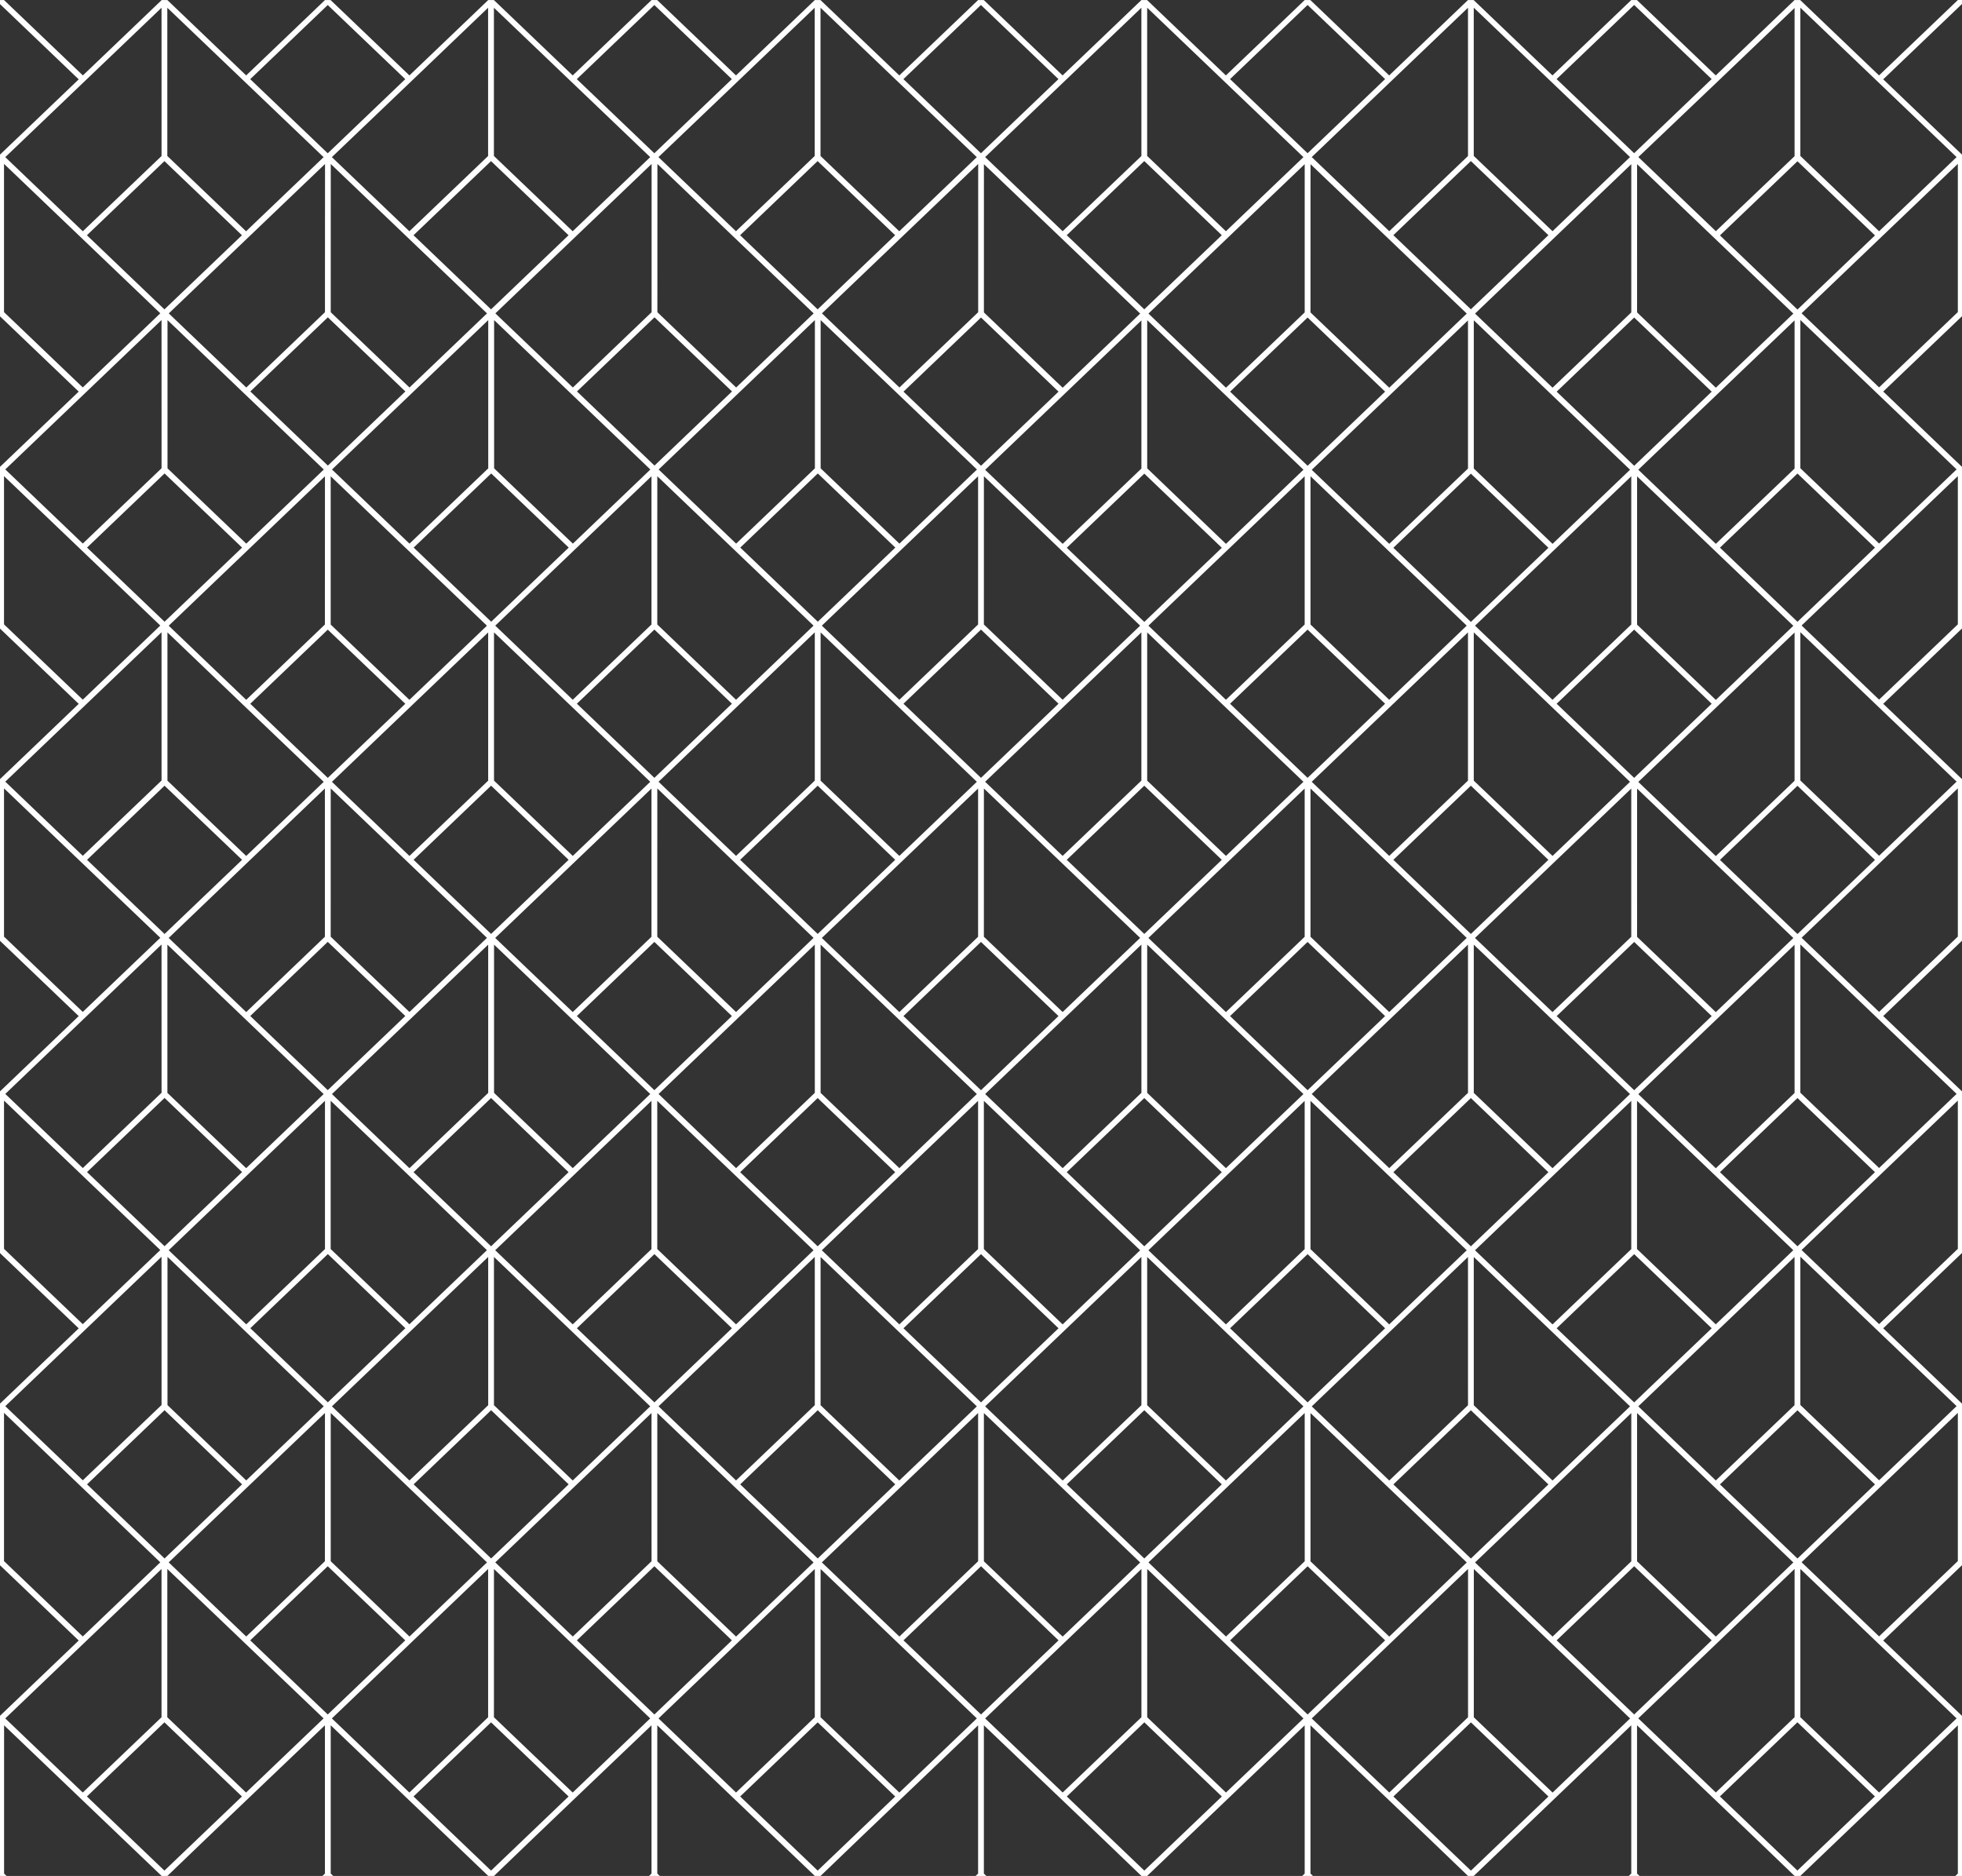
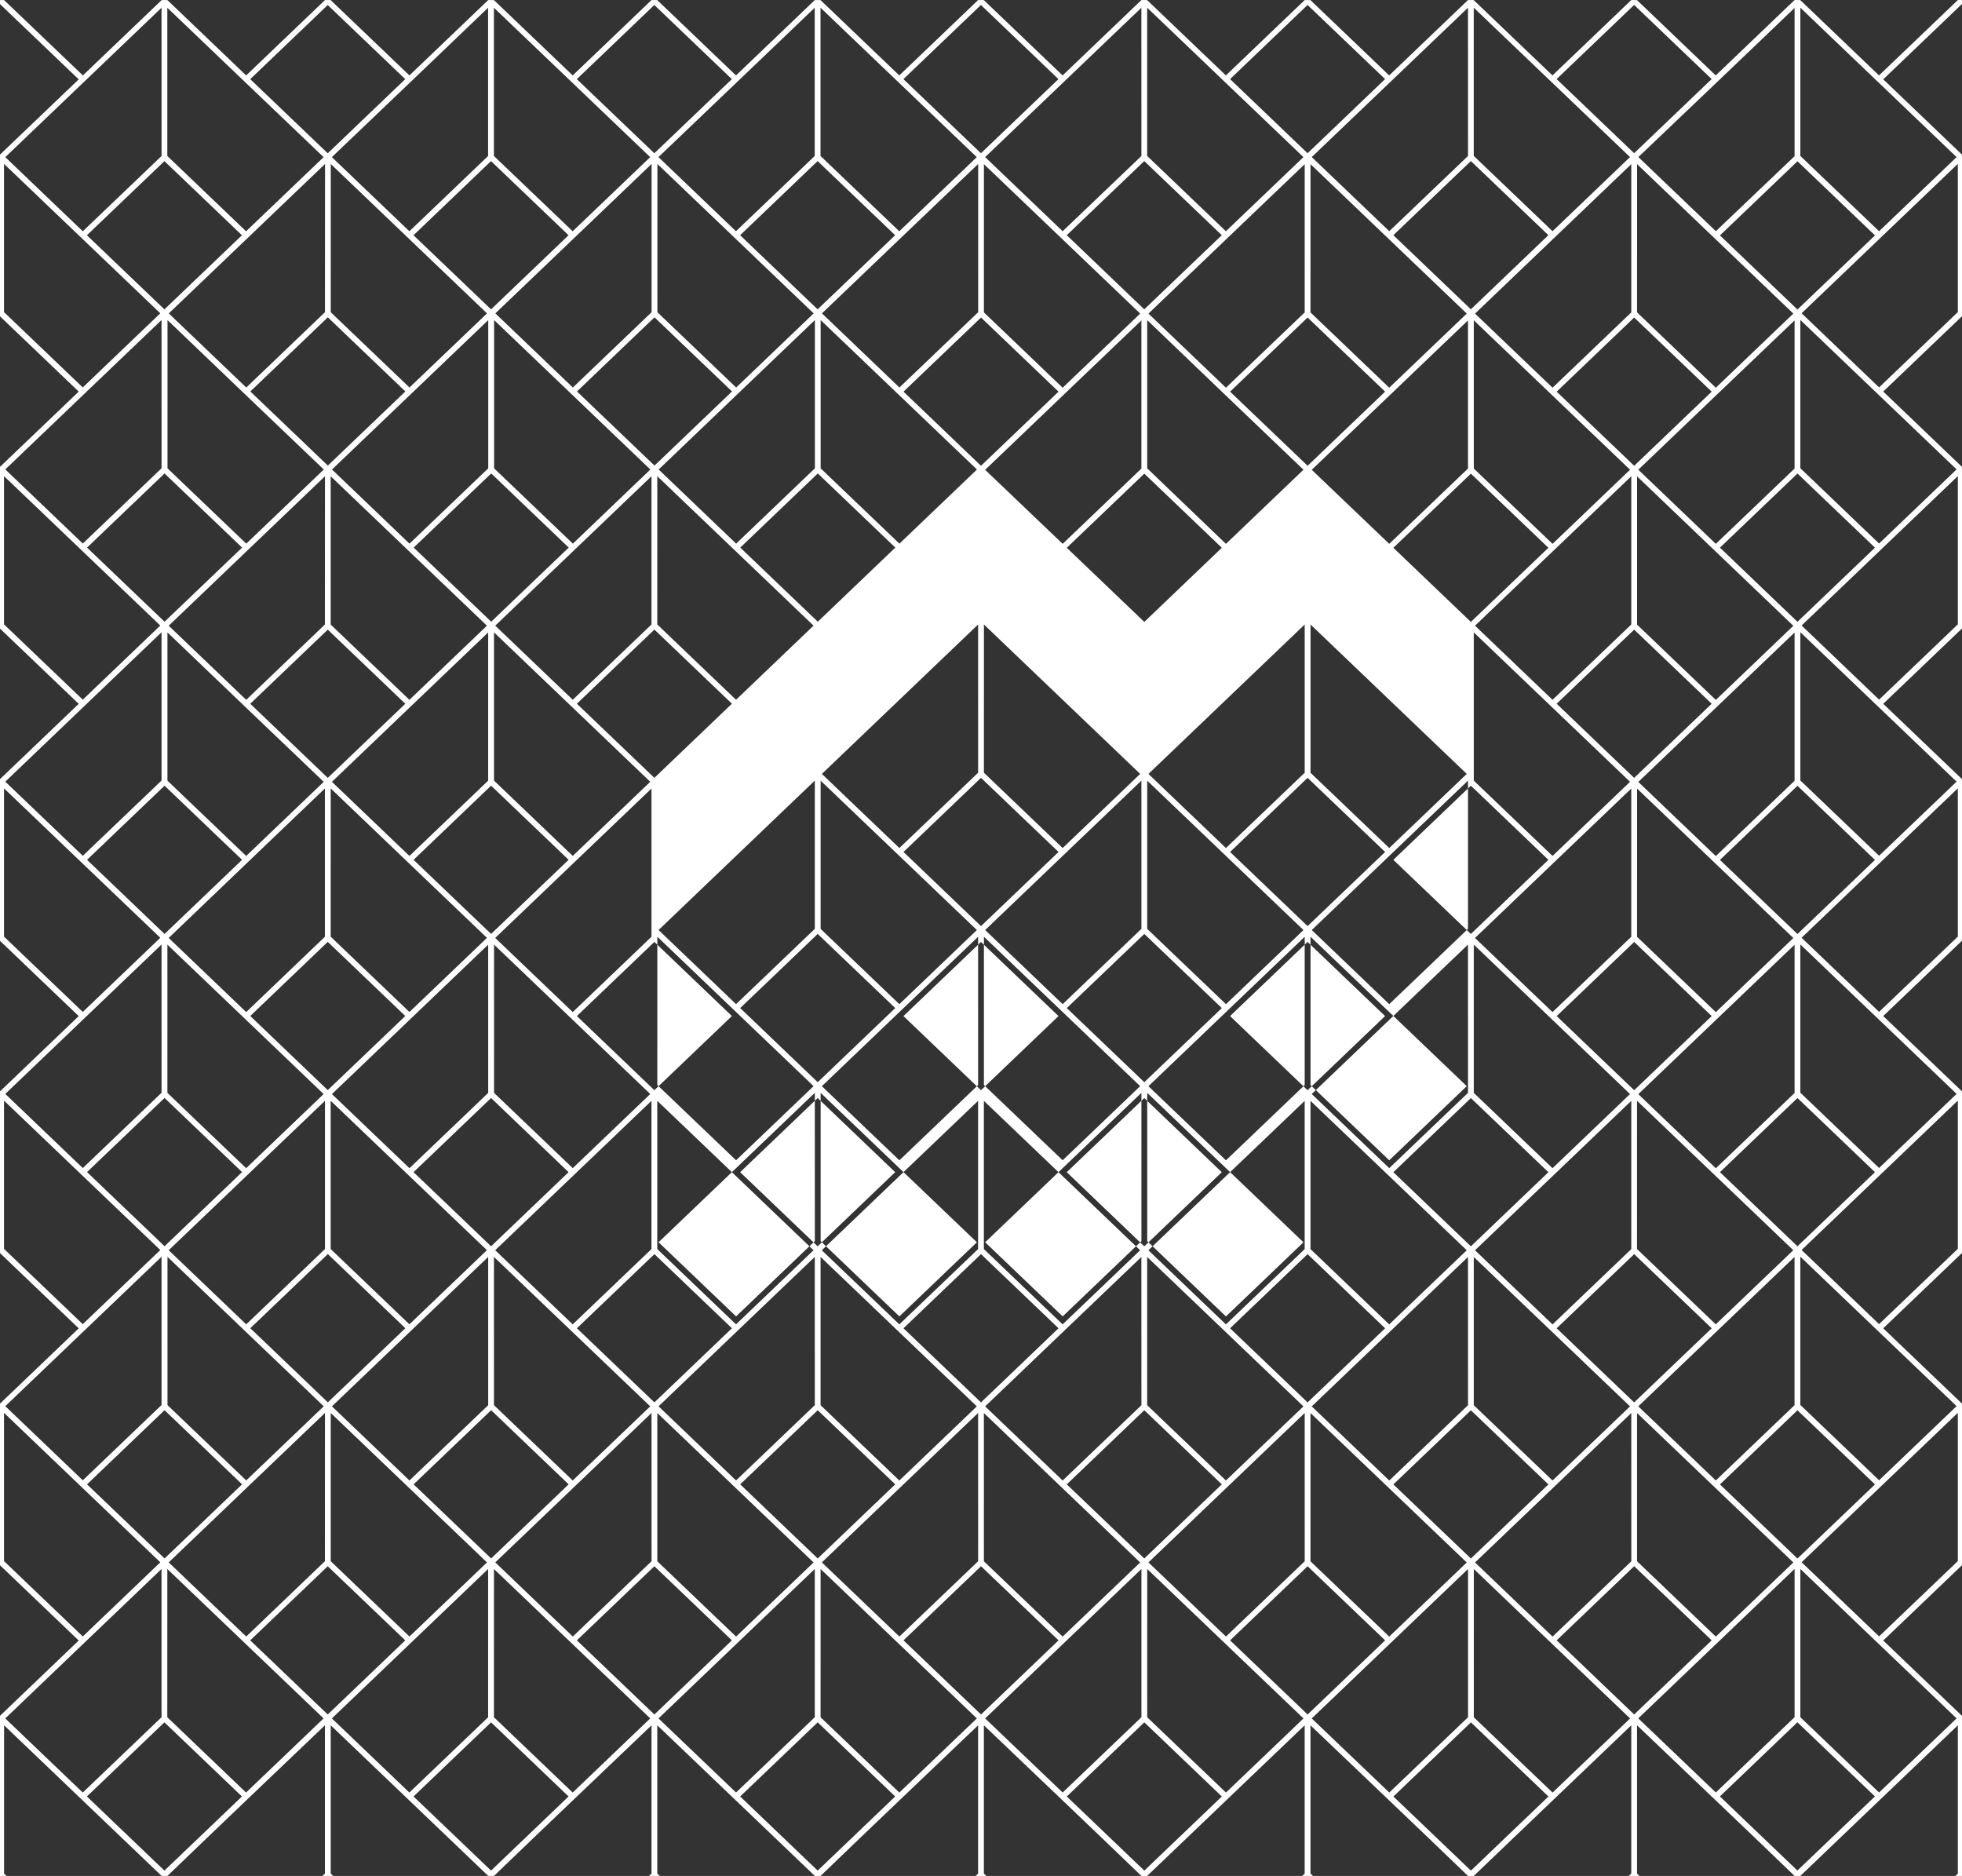
<svg xmlns="http://www.w3.org/2000/svg" width="224.77" height="214.877" viewBox="0 0 224.77 214.877">
  <rect x="0" y="0" width="224.77" height="214.877" fill="#333333" stroke="none" />
-   <path id="pattern_tolshe" d="M7747.063,12003.8h.408v.456l-9.025,8.629,9.025,8.628v18.509l-9.025,8.628,9.025,8.628v18.509l-9.025,8.628,9.025,8.629v18.508l-9.025,8.629,9.025,8.628v18.509l-9.025,8.628,9.025,8.628v18.507l-9.025,8.628,9.025,8.629v18.342h-.768l.293-.279v-16.981q-9.027,8.629-18.054,17.259h-.644c-5.993-5.775-12.037-11.507-18.054-17.259v16.981l.293.279h-1.248l.293-.279v-16.981q-9.028,8.629-18.054,17.259h-.644c-5.993-5.775-12.037-11.507-18.054-17.259v16.981l.293.279h-1.248l.293-.279v-16.981q-9.027,8.629-18.054,17.259h-.644c-5.993-5.775-12.037-11.507-18.054-17.259v16.981l.293.279h-1.248l.293-.279v-16.981c-6.017,5.752-12.061,11.483-18.054,17.259h-.644q-9.031-8.625-18.054-17.259v16.981l.293.279h-1.248l.293-.279v-16.981c-6.017,5.752-12.061,11.483-18.054,17.259h-.644q-9.031-8.625-18.054-17.259v16.981l.293.279h-1.248l.292-.279v-16.981c-6.017,5.752-12.061,11.483-18.053,17.259h-.649q-9.031-8.625-18.054-17.259v16.981l.293.279h-.768v-18.342l9.025-8.629-9.025-8.628v-18.5l9.025-8.628-9.025-8.628v-18.51l9.025-8.628-9.025-8.629v-18.509l9.025-8.628-9.025-8.628v-18.51l9.025-8.627-9.025-8.628v-18.51l9.025-8.627-9.025-8.628v-.458h.466l9.036,8.635,9.031-8.635h.644l9.031,8.635,9.032-8.635h.639l9.032,8.635,9.031-8.635h.644l9.032,8.635,9.031-8.635h.644l9.031,8.635,9.032-8.635h.644l9.034,8.635,9.031-8.635h.644l9.032,8.635,9.031-8.635h.644l9.032,8.635,9.031-8.635h.644l9.032,8.635,9.031-8.635h.644l9.031,8.635,9.031-8.635h.644l9.031,8.635,9.031-8.635h.644l9.032,8.635,9.031-8.635h.057Zm-36.823,143.069,9.022,8.625,8.881-8.492-17.9-17.114Zm18.045,17.884v-16.981l-17.9,17.115,8.881,8.49Zm-177.013-26.586-9.245,8.837,8.881,8.49,9.022-8.623v-16.981Zm-.363,35.205,8.881-8.491-17.9-17.115v16.981Zm150.014-70.972-9.245,8.838,8.881,8.491,9.022-8.625v-16.981Zm-.363,35.207,8.881-8.491-17.9-17.115v16.981Zm0-53.648,9.022-8.625v-16.98l-17.9,17.114Zm18.234.451-8.881-8.491-8.881,8.491,8.881,8.491Zm-9.354,8.941-17.9-17.115v16.981l9.022,8.624Zm-18.234,17.427,8.881-8.49-8.881-8.491-8.881,8.491Zm-.331,1.219-17.9,17.115,8.881,8.491,9.022-8.625Zm-18.045-.9,9.022,8.625,8.881-8.491-17.9-17.115v16.981Zm9.022-9.258,9.022-8.625v-16.98l-17.9,17.114Zm-9.022-26.507,9.022,8.624,8.881-8.491-17.9-17.114v16.981Zm-.331,17.566,8.881-8.491-8.881-8.491-8.881,8.491Zm-8.991,9.5-9.244,8.838,8.881,8.491,9.022-8.625v-16.981Zm-.363,35.207,8.881-8.491-17.9-17.115v16.981Zm0-53.648,9.022-8.625v-16.98l-17.9,17.114Zm8.881,9.393-17.9-17.112v16.982l9.022,8.62Zm-18.234,17.427,8.881-8.49-8.881-8.491-8.881,8.491Zm-.331,1.219-17.9,17.115,8.881,8.491,9.022-8.625Zm-18.045-.9,9.022,8.625,8.881-8.491-17.9-17.115Zm9.022-9.258,9.022-8.625v-16.98l-17.9,17.114Zm-9.022-26.507,9.022,8.624,8.881-8.491-17.9-17.114Zm-.331,17.566,8.881-8.491-8.881-8.491-8.881,8.491Zm-8.991,9.5-9.244,8.838,8.881,8.491,9.022-8.625v-16.981Zm-.363,35.207,8.881-8.491-17.9-17.115v16.981l9.022,8.625Zm0-53.648,9.022-8.625v-16.98l-17.9,17.114,8.881,8.491Zm8.88,9.393-17.9-17.111v16.981l9.021,8.62Zm-18.234,17.427,8.881-8.49-8.881-8.491-8.881,8.491Zm-.331,1.219-17.9,17.115,8.881,8.491,9.022-8.625Zm-18.045-.9,9.022,8.625,8.881-8.491-17.9-17.115Zm9.022-9.258,9.022-8.625v-16.98l-17.9,17.114ZM7598,12075.33l9.022,8.624,8.881-8.491-17.9-17.114Zm-.331,17.566,8.881-8.491-8.881-8.491-8.881,8.491Zm-8.991,9.5-9.245,8.838,8.881,8.491,9.022-8.625v-16.981Zm-.363,35.207,8.881-8.491L7579.3,12112v16.981l9.022,8.625Zm0-53.648,9.022-8.625v-16.98l-17.9,17.114,8.881,8.491Zm8.881,9.393-17.9-17.115v16.981l9.022,8.624Zm-18.234,17.427,8.881-8.49-8.881-8.491-8.881,8.491Zm-.334,1.228-17.9,17.115,8.881,8.491,9.022-8.625Zm-18.042-.911,9.022,8.625,8.881-8.491-17.9-17.115Zm9.019-9.249,9.022-8.624v-16.98l-17.9,17.114,8.881,8.49Zm-9.022-26.507,9.022,8.625,8.881-8.492-17.9-17.114v16.981Zm-.331,17.566,8.881-8.491-8.881-8.49-8.881,8.49Zm-9.345-8.941,9.014-8.626.008-16.979-17.9,17.115Zm8.881,9.393-9.253-8.838-8.65-8.278v16.982l9.022,8.625Zm.133.762-8.659,8.277-9.236,8.842,8.881,8.491,9.014-8.629Zm-.142,35-17.9-17.115v16.981l9.022,8.625Zm.472-17.432-8.881,8.491,8.881,8.491,8.881-8.491Zm8.99,26.478-8.659-8.277v16.98l9.022,8.625,8.881-8.491Zm9.387,9.609-17.9,17.115,8.881,8.491,9.022-8.624Zm.331-18.2-8.881,8.491,8.881,8.491,8.881-8.491Zm8.99,26.479-8.659-8.277v16.98l9.022,8.625,8.881-8.491Zm.728-17.882-9.245,8.837,8.881,8.491,9.022-8.624v-16.981Zm8.99-26.478-8.881,8.491,8.881,8.49,8.881-8.49Zm8.991,26.478-8.659-8.277v16.98l9.022,8.625,8.881-8.491-9.245-8.837Zm9.386,9.6-17.9,17.115,8.881,8.491,9.022-8.624Zm.331-18.194-8.881,8.49,8.881,8.491,8.881-8.491Zm8.991,26.478-8.659-8.277v16.98l9.022,8.625,8.881-8.491Zm.727-17.883-9.244,8.838,8.881,8.491,9.022-8.624v-16.982Zm8.99-26.477-8.881,8.491,8.881,8.491,8.881-8.491Zm8.991,26.478-8.659-8.277v16.98l9.022,8.625,8.881-8.491Zm9.386,9.605-17.9,17.115,8.881,8.491,9.022-8.625Zm.331-18.2-8.881,8.491,8.881,8.49,8.881-8.49Zm8.991,26.478-8.659-8.277v16.98l9.022,8.625,8.881-8.491Zm.727-17.882-9.245,8.837,8.881,8.492,9.022-8.625V12129.9Zm8.99-26.478-8.881,8.491,8.881,8.491,8.881-8.491Zm8.991,26.478-8.659-8.277v16.98l9.022,8.625,8.881-8.491Zm9.386,9.605-17.9,17.115,8.881,8.491,9.022-8.625Zm.331-18.2-8.881,8.491,8.881,8.491,8.881-8.491Zm8.991,26.478-8.659-8.277v16.98l9.022,8.625,8.881-8.491-9.245-8.837Zm.727-17.882-9.245,8.837,8.881,8.492,9.022-8.625v-16.981l-8.659,8.277Zm8.99-26.478-8.881,8.491,8.881,8.491,8.881-8.491Zm9.717,8.595-9.245,8.838,8.881,8.491,9.022-8.624v-16.982Zm-9.386-9.18,9.022,8.624,8.881-8.49-17.9-17.115Zm9.386-26.581-9.245,8.837,8.881,8.492,9.022-8.625v-16.981Zm-9.386-9.181,9.022,8.625,8.881-8.491-17.9-17.115v16.982Zm9.386-26.581-9.245,8.838,8.881,8.491,9.022-8.625V12040.5Zm-9.386-9.18,9.022,8.625,8.881-8.491-17.9-17.115Zm-.331,17.566,8.881-8.49-8.881-8.491-8.881,8.491Zm-9.354-8.942,9.022-8.625v-16.98l-17.9,17.114,8.881,8.491Zm8.881,9.394-17.9-17.115v16.981l9.022,8.625Zm-18.234,17.432,8.881-8.491-8.881-8.49-8.881,8.49Zm-9.354-8.942,9.022-8.625V12040.5l-17.9,17.115Zm-9.022-26.508,9.022,8.625,8.881-8.492-17.9-17.114Zm-.331,17.566,8.881-8.491-8.881-8.49-8.881,8.49Zm-9.354-8.942,9.022-8.625v-16.98l-17.9,17.114Zm8.881,9.394-9.245-8.838-8.657-8.3v16.981l9.021,8.649Zm-18.234,17.432,8.881-8.491-8.881-8.491-8.881,8.491Zm-9.354-8.942,9.022-8.625V12040.5l-17.9,17.115Zm-9.022-26.508,9.022,8.625,8.881-8.492-17.9-17.114Zm-.331,17.566,8.881-8.49-8.881-8.491-8.881,8.491Zm-9.346-8.966,9.022-8.624v-16.981l-17.9,17.115Zm8.881,9.394-17.908-17.117v16.982l9.027,8.626Zm-18.234,17.433,8.881-8.491-8.881-8.491-8.881,8.491Zm-9.354-8.943,9.022-8.624v-16.982l-17.9,17.115Zm-9.022-26.507,9.022,8.624,8.881-8.491-17.9-17.114Zm-.331,17.566,8.881-8.491-8.881-8.491-8.881,8.491Zm-9.354-8.943,9.022-8.624v-16.981l-17.9,17.114Zm8.88,9.394-17.9-17.115v16.981l9.022,8.625Zm-18.234,17.433,8.881-8.491-8.881-8.491-8.881,8.491Zm-9.361-8.942,9.022-8.624v-16.98l-17.9,17.113Zm-9.022-26.507,9.022,8.624,8.881-8.491-17.9-17.114Zm-.331,17.566,8.881-8.491-8.881-8.491-8.881,8.491Zm-9.345-8.942,9.014-8.625.008-16.979-17.9,17.115Zm8.881,9.393-9.254-8.838-8.65-8.277v16.981l9.022,8.625Zm-18.243,17.433,8.881-8.491-8.881-8.491-8.881,8.491Zm0,35.765,8.881-8.491-8.881-8.491-8.881,8.491Zm0,35.765,8.881-8.491-8.881-8.491-8.881,8.491Zm0,35.766,8.881-8.491-8.881-8.491-8.881,8.491Zm18.375-16.665-17.9,17.114,8.881,8.491,9.014-8.623Zm.331-18.2-8.881,8.491,8.881,8.491,8.881-8.491Zm8.99,26.478-8.659-8.277v16.981l9.022,8.625,8.881-8.491Zm9.717-8.595-8.881,8.491,8.881,8.491,8.881-8.491Zm18.375.317-17.9,17.115,8.881,8.491,9.022-8.625Zm.331-18.194-8.881,8.491,8.881,8.49,8.881-8.49Zm8.991,26.478-8.659-8.277v16.981l9.022,8.624,8.881-8.49Zm9.717-8.6-8.881,8.491,8.881,8.491,8.881-8.491Zm18.375.317-17.9,17.115,8.881,8.491,9.022-8.625Zm.331-18.194-8.881,8.491,8.881,8.49,8.881-8.49Zm8.991,26.478-8.659-8.277v16.981l9.022,8.625,8.881-8.491Zm9.717-8.6-8.881,8.491,8.881,8.491,8.881-8.491Zm18.376.317-17.9,17.115,8.881,8.491,9.022-8.624Zm.331-18.194-8.881,8.491,8.881,8.49,8.881-8.49Zm8.991,26.478-8.659-8.277v16.981l9.022,8.625,8.881-8.491Zm9.717-8.595-8.881,8.491,8.881,8.49,8.881-8.49Zm18.375.317-17.9,17.115,8.881,8.491,9.022-8.625Zm.331-18.2-8.881,8.491,8.881,8.491,8.881-8.491Zm8.991,26.478-8.659-8.277v16.981l9.022,8.625,8.881-8.491Zm9.716-8.595-8.881,8.491,8.881,8.49,8.881-8.49Zm0-35.765-8.881,8.49,8.881,8.491,8.881-8.491Zm0-35.766-8.881,8.491,8.881,8.49,8.881-8.49Zm0-35.765-8.881,8.49,8.881,8.491,8.881-8.491Zm0-35.766-8.881,8.491,8.881,8.491,8.881-8.491Zm-.331-17.56-8.659,8.277-9.24,8.8,8.881,8.491,9.018-8.591Zm-9.5,8.145-8.881-8.491-8.881,8.491,8.881,8.491Zm-18.594.1-8.66-8.277v16.977l9.022,8.625,8.881-8.491Zm-8.99,26.27,8.881-8.49-8.881-8.491-8.881,8.491Zm-.331-34.542-17.9,17.105,8.881,8.491,9.022-8.615Zm-9.495,8.174-8.881-8.491-8.881,8.491,8.881,8.491Zm-18.6.1-8.659-8.277v16.98l9.022,8.625,8.881-8.491Zm-8.99,26.27,8.881-8.49-8.881-8.491-8.881,8.491Zm-.331-34.542-17.9,17.105,8.881,8.491,9.022-8.615Zm-9.5,8.174-8.881-8.491-8.881,8.491,8.881,8.491Zm-18.6.1-8.659-8.277v16.98l9.022,8.625,8.881-8.491Zm-8.99,26.27,8.881-8.49-8.881-8.491-8.881,8.491Zm-.332-34.547-8.658,8.282-9.246,8.828,8.881,8.491,9.022-8.62Zm-9.494,8.179-8.881-8.491-8.881,8.491,8.881,8.491Zm-18.6.1-8.659-8.277v16.977l9.023,8.625,8.881-8.491Zm-8.989,26.27,8.881-8.49-8.881-8.491-8.881,8.491Zm-.336-34.547-8.653,8.282-9.246,8.828,8.881,8.491,9.019-8.62Zm-9.49,8.179-8.881-8.491-8.881,8.491,8.881,8.491Zm-18.6.1-8.659-8.277,0,16.977,9.023,8.625,8.881-8.491Zm-8.99,26.27,8.881-8.49-8.881-8.491-8.881,8.491Zm-.332-34.547-17.9,17.11,8.881,8.491,9.022-8.62Zm-18.045,17.882v16.981l9.023,8.625,8.881-8.491Zm18.045,17.883-17.9,17.114,8.881,8.491,9.022-8.624Zm-18.045,17.882v16.981l9.023,8.625,8.881-8.491Zm18.045,17.884-17.9,17.114,8.881,8.491,9.022-8.624Zm-18.045,17.882v16.981l9.023,8.625,8.881-8.491Zm18.045,17.884-17.9,17.115,8.881,8.491,9.022-8.625Zm-18.045,17.881v16.981l9.022,8.624,8.881-8.491Zm18.045,17.885-17.9,17.115,8.881,8.49,9.022-8.624Zm-18.045,17.88v16.981l9.023,8.629,8.881-8.491Zm9.386,26.159-9.244,8.84,8.881,8.489,9.022-8.625v-16.981Zm.109,17.78,8.881,8.491,8.881-8.491-8.881-8.491Zm9.211-9.074,9.022,8.624,8.882-8.493-17.9-17.113Zm9.5-8.807,8.881,8.49,8.881-8.49-8.881-8.491Zm18.6.1-9.246,8.841,8.878,8.49,9.022-8.625v-16.981Zm.109,17.781,8.881,8.491,8.881-8.491-8.881-8.491Zm9.211-9.074,9.022,8.624,8.882-8.494-17.9-17.111Zm9.5-8.808,8.881,8.491,8.881-8.491-8.881-8.49Zm18.6.1-9.246,8.842,8.882,8.487,9.022-8.625v-16.981Zm.108,17.782,8.881,8.491,8.881-8.491-8.881-8.491Zm9.212-9.074,9.022,8.625,8.881-8.492-17.9-17.114Zm9.5-8.808,8.881,8.491,8.881-8.491-8.881-8.49Zm18.6.1-9.246,8.843,8.882,8.485,9.022-8.624v-16.981Zm.108,17.783,8.881,8.491,8.881-8.491-8.881-8.491Zm9.212-9.074,9.022,8.624,8.881-8.491-17.9-17.114Zm9.495-8.808,8.881,8.491,8.881-8.491-8.881-8.49Zm18.6.1-9.246,8.844,8.883,8.485,9.022-8.624v-16.982Zm.109,17.785,8.881,8.491,8.881-8.491-8.881-8.491Zm9.212-9.074,9.022,8.625,8.881-8.492-17.9-17.114Zm9.49-8.814,8.881,8.491,8.881-8.491-8.881-8.49Zm18.6.1-9.25,8.838,8.886,8.49,9.022-8.624v-16.981Zm.1,17.778,8.881,8.491,8.881-8.491-8.881-8.491Zm18.238-.447,8.881-8.491-17.9-17.115v16.981Zm0-17.884,9.022-8.625v-16.981l-17.9,17.115Zm0-17.882,8.881-8.491-17.9-17.115v16.981Zm0-17.884,9.022-8.624v-16.981l-17.9,17.115Zm0-17.881,8.881-8.491-17.9-17.115v16.981Zm0-17.884,9.022-8.624v-16.982l-17.9,17.115Zm0-17.881,8.881-8.491-17.9-17.115v16.981Zm0-17.884,9.023-8.625v-16.981l-17.9,17.115Zm0-17.882,8.881-8.491-17.9-17.115v16.981Zm0-17.884,9.023-8.625v-16.98l-17.9,17.115Zm0-17.886,8.881-8.491-17.9-17.11v16.977Z" transform="translate(-7522.701 -12003.801)" fill="#fff" fill-rule="evenodd" />
+   <path id="pattern_tolshe" d="M7747.063,12003.8h.408v.456l-9.025,8.629,9.025,8.628v18.509l-9.025,8.628,9.025,8.628v18.509l-9.025,8.628,9.025,8.629v18.508l-9.025,8.629,9.025,8.628v18.509l-9.025,8.628,9.025,8.628v18.507l-9.025,8.628,9.025,8.629v18.342h-.768l.293-.279v-16.981q-9.027,8.629-18.054,17.259h-.644c-5.993-5.775-12.037-11.507-18.054-17.259v16.981l.293.279h-1.248l.293-.279v-16.981q-9.028,8.629-18.054,17.259h-.644c-5.993-5.775-12.037-11.507-18.054-17.259v16.981l.293.279h-1.248l.293-.279v-16.981q-9.027,8.629-18.054,17.259h-.644c-5.993-5.775-12.037-11.507-18.054-17.259v16.981l.293.279h-1.248l.293-.279v-16.981c-6.017,5.752-12.061,11.483-18.054,17.259h-.644q-9.031-8.625-18.054-17.259v16.981l.293.279h-1.248l.293-.279v-16.981c-6.017,5.752-12.061,11.483-18.054,17.259h-.644q-9.031-8.625-18.054-17.259v16.981l.293.279h-1.248l.292-.279v-16.981c-6.017,5.752-12.061,11.483-18.053,17.259h-.649q-9.031-8.625-18.054-17.259v16.981l.293.279h-.768v-18.342l9.025-8.629-9.025-8.628v-18.5l9.025-8.628-9.025-8.628v-18.51l9.025-8.628-9.025-8.629v-18.509l9.025-8.628-9.025-8.628v-18.51l9.025-8.627-9.025-8.628v-18.51l9.025-8.627-9.025-8.628v-.458h.466l9.036,8.635,9.031-8.635h.644l9.031,8.635,9.032-8.635h.639l9.032,8.635,9.031-8.635h.644l9.032,8.635,9.031-8.635h.644l9.031,8.635,9.032-8.635h.644l9.034,8.635,9.031-8.635h.644l9.032,8.635,9.031-8.635h.644l9.032,8.635,9.031-8.635h.644l9.032,8.635,9.031-8.635h.644l9.031,8.635,9.031-8.635h.644l9.031,8.635,9.031-8.635h.644l9.032,8.635,9.031-8.635h.057Zm-36.823,143.069,9.022,8.625,8.881-8.492-17.9-17.114Zm18.045,17.884v-16.981l-17.9,17.115,8.881,8.49Zm-177.013-26.586-9.245,8.837,8.881,8.49,9.022-8.623v-16.981Zm-.363,35.205,8.881-8.491-17.9-17.115v16.981Zm150.014-70.972-9.245,8.838,8.881,8.491,9.022-8.625v-16.981Zm-.363,35.207,8.881-8.491-17.9-17.115v16.981Zm0-53.648,9.022-8.625v-16.98l-17.9,17.114Zm18.234.451-8.881-8.491-8.881,8.491,8.881,8.491Zm-9.354,8.941-17.9-17.115v16.981l9.022,8.624Zm-18.234,17.427,8.881-8.49-8.881-8.491-8.881,8.491Zm-.331,1.219-17.9,17.115,8.881,8.491,9.022-8.625m-18.045-.9,9.022,8.625,8.881-8.491-17.9-17.115v16.981Zm9.022-9.258,9.022-8.625v-16.98l-17.9,17.114Zm-9.022-26.507,9.022,8.624,8.881-8.491-17.9-17.114v16.981Zm-.331,17.566,8.881-8.491-8.881-8.491-8.881,8.491Zm-8.991,9.5-9.244,8.838,8.881,8.491,9.022-8.625v-16.981Zm-.363,35.207,8.881-8.491-17.9-17.115v16.981Zm0-53.648,9.022-8.625v-16.98l-17.9,17.114Zm8.881,9.393-17.9-17.112v16.982l9.022,8.62Zm-18.234,17.427,8.881-8.49-8.881-8.491-8.881,8.491Zm-.331,1.219-17.9,17.115,8.881,8.491,9.022-8.625Zm-18.045-.9,9.022,8.625,8.881-8.491-17.9-17.115Zm9.022-9.258,9.022-8.625v-16.98l-17.9,17.114Zm-9.022-26.507,9.022,8.624,8.881-8.491-17.9-17.114Zm-.331,17.566,8.881-8.491-8.881-8.491-8.881,8.491Zm-8.991,9.5-9.244,8.838,8.881,8.491,9.022-8.625v-16.981Zm-.363,35.207,8.881-8.491-17.9-17.115v16.981l9.022,8.625Zm0-53.648,9.022-8.625v-16.98l-17.9,17.114,8.881,8.491Zm8.88,9.393-17.9-17.111v16.981l9.021,8.62Zm-18.234,17.427,8.881-8.49-8.881-8.491-8.881,8.491Zm-.331,1.219-17.9,17.115,8.881,8.491,9.022-8.625Zm-18.045-.9,9.022,8.625,8.881-8.491-17.9-17.115Zm9.022-9.258,9.022-8.625v-16.98l-17.9,17.114ZM7598,12075.33l9.022,8.624,8.881-8.491-17.9-17.114Zm-.331,17.566,8.881-8.491-8.881-8.491-8.881,8.491Zm-8.991,9.5-9.245,8.838,8.881,8.491,9.022-8.625v-16.981Zm-.363,35.207,8.881-8.491L7579.3,12112v16.981l9.022,8.625Zm0-53.648,9.022-8.625v-16.98l-17.9,17.114,8.881,8.491Zm8.881,9.393-17.9-17.115v16.981l9.022,8.624Zm-18.234,17.427,8.881-8.49-8.881-8.491-8.881,8.491Zm-.334,1.228-17.9,17.115,8.881,8.491,9.022-8.625Zm-18.042-.911,9.022,8.625,8.881-8.491-17.9-17.115Zm9.019-9.249,9.022-8.624v-16.98l-17.9,17.114,8.881,8.49Zm-9.022-26.507,9.022,8.625,8.881-8.492-17.9-17.114v16.981Zm-.331,17.566,8.881-8.491-8.881-8.49-8.881,8.49Zm-9.345-8.941,9.014-8.626.008-16.979-17.9,17.115Zm8.881,9.393-9.253-8.838-8.65-8.278v16.982l9.022,8.625Zm.133.762-8.659,8.277-9.236,8.842,8.881,8.491,9.014-8.629Zm-.142,35-17.9-17.115v16.981l9.022,8.625Zm.472-17.432-8.881,8.491,8.881,8.491,8.881-8.491Zm8.99,26.478-8.659-8.277v16.98l9.022,8.625,8.881-8.491Zm9.387,9.609-17.9,17.115,8.881,8.491,9.022-8.624Zm.331-18.2-8.881,8.491,8.881,8.491,8.881-8.491Zm8.99,26.479-8.659-8.277v16.98l9.022,8.625,8.881-8.491Zm.728-17.882-9.245,8.837,8.881,8.491,9.022-8.624v-16.981Zm8.99-26.478-8.881,8.491,8.881,8.49,8.881-8.49Zm8.991,26.478-8.659-8.277v16.98l9.022,8.625,8.881-8.491-9.245-8.837Zm9.386,9.6-17.9,17.115,8.881,8.491,9.022-8.624Zm.331-18.194-8.881,8.49,8.881,8.491,8.881-8.491Zm8.991,26.478-8.659-8.277v16.98l9.022,8.625,8.881-8.491Zm.727-17.883-9.244,8.838,8.881,8.491,9.022-8.624v-16.982Zm8.99-26.477-8.881,8.491,8.881,8.491,8.881-8.491Zm8.991,26.478-8.659-8.277v16.98l9.022,8.625,8.881-8.491Zm9.386,9.605-17.9,17.115,8.881,8.491,9.022-8.625Zm.331-18.2-8.881,8.491,8.881,8.49,8.881-8.49Zm8.991,26.478-8.659-8.277v16.98l9.022,8.625,8.881-8.491Zm.727-17.882-9.245,8.837,8.881,8.492,9.022-8.625V12129.9Zm8.99-26.478-8.881,8.491,8.881,8.491,8.881-8.491Zm8.991,26.478-8.659-8.277v16.98l9.022,8.625,8.881-8.491Zm9.386,9.605-17.9,17.115,8.881,8.491,9.022-8.625Zm.331-18.2-8.881,8.491,8.881,8.491,8.881-8.491Zm8.991,26.478-8.659-8.277v16.98l9.022,8.625,8.881-8.491-9.245-8.837Zm.727-17.882-9.245,8.837,8.881,8.492,9.022-8.625v-16.981l-8.659,8.277Zm8.99-26.478-8.881,8.491,8.881,8.491,8.881-8.491Zm9.717,8.595-9.245,8.838,8.881,8.491,9.022-8.624v-16.982Zm-9.386-9.18,9.022,8.624,8.881-8.49-17.9-17.115Zm9.386-26.581-9.245,8.837,8.881,8.492,9.022-8.625v-16.981Zm-9.386-9.181,9.022,8.625,8.881-8.491-17.9-17.115v16.982Zm9.386-26.581-9.245,8.838,8.881,8.491,9.022-8.625V12040.5Zm-9.386-9.18,9.022,8.625,8.881-8.491-17.9-17.115Zm-.331,17.566,8.881-8.49-8.881-8.491-8.881,8.491Zm-9.354-8.942,9.022-8.625v-16.98l-17.9,17.114,8.881,8.491Zm8.881,9.394-17.9-17.115v16.981l9.022,8.625Zm-18.234,17.432,8.881-8.491-8.881-8.49-8.881,8.49Zm-9.354-8.942,9.022-8.625V12040.5l-17.9,17.115Zm-9.022-26.508,9.022,8.625,8.881-8.492-17.9-17.114Zm-.331,17.566,8.881-8.491-8.881-8.49-8.881,8.49Zm-9.354-8.942,9.022-8.625v-16.98l-17.9,17.114Zm8.881,9.394-9.245-8.838-8.657-8.3v16.981l9.021,8.649Zm-18.234,17.432,8.881-8.491-8.881-8.491-8.881,8.491Zm-9.354-8.942,9.022-8.625V12040.5l-17.9,17.115Zm-9.022-26.508,9.022,8.625,8.881-8.492-17.9-17.114Zm-.331,17.566,8.881-8.49-8.881-8.491-8.881,8.491Zm-9.346-8.966,9.022-8.624v-16.981l-17.9,17.115Zm8.881,9.394-17.908-17.117v16.982l9.027,8.626Zm-18.234,17.433,8.881-8.491-8.881-8.491-8.881,8.491Zm-9.354-8.943,9.022-8.624v-16.982l-17.9,17.115Zm-9.022-26.507,9.022,8.624,8.881-8.491-17.9-17.114Zm-.331,17.566,8.881-8.491-8.881-8.491-8.881,8.491Zm-9.354-8.943,9.022-8.624v-16.981l-17.9,17.114Zm8.88,9.394-17.9-17.115v16.981l9.022,8.625Zm-18.234,17.433,8.881-8.491-8.881-8.491-8.881,8.491Zm-9.361-8.942,9.022-8.624v-16.98l-17.9,17.113Zm-9.022-26.507,9.022,8.624,8.881-8.491-17.9-17.114Zm-.331,17.566,8.881-8.491-8.881-8.491-8.881,8.491Zm-9.345-8.942,9.014-8.625.008-16.979-17.9,17.115Zm8.881,9.393-9.254-8.838-8.65-8.277v16.981l9.022,8.625Zm-18.243,17.433,8.881-8.491-8.881-8.491-8.881,8.491Zm0,35.765,8.881-8.491-8.881-8.491-8.881,8.491Zm0,35.765,8.881-8.491-8.881-8.491-8.881,8.491Zm0,35.766,8.881-8.491-8.881-8.491-8.881,8.491Zm18.375-16.665-17.9,17.114,8.881,8.491,9.014-8.623Zm.331-18.2-8.881,8.491,8.881,8.491,8.881-8.491Zm8.99,26.478-8.659-8.277v16.981l9.022,8.625,8.881-8.491Zm9.717-8.595-8.881,8.491,8.881,8.491,8.881-8.491Zm18.375.317-17.9,17.115,8.881,8.491,9.022-8.625Zm.331-18.194-8.881,8.491,8.881,8.49,8.881-8.49Zm8.991,26.478-8.659-8.277v16.981l9.022,8.624,8.881-8.49Zm9.717-8.6-8.881,8.491,8.881,8.491,8.881-8.491Zm18.375.317-17.9,17.115,8.881,8.491,9.022-8.625Zm.331-18.194-8.881,8.491,8.881,8.49,8.881-8.49Zm8.991,26.478-8.659-8.277v16.981l9.022,8.625,8.881-8.491Zm9.717-8.6-8.881,8.491,8.881,8.491,8.881-8.491Zm18.376.317-17.9,17.115,8.881,8.491,9.022-8.624Zm.331-18.194-8.881,8.491,8.881,8.49,8.881-8.49Zm8.991,26.478-8.659-8.277v16.981l9.022,8.625,8.881-8.491Zm9.717-8.595-8.881,8.491,8.881,8.49,8.881-8.49Zm18.375.317-17.9,17.115,8.881,8.491,9.022-8.625Zm.331-18.2-8.881,8.491,8.881,8.491,8.881-8.491Zm8.991,26.478-8.659-8.277v16.981l9.022,8.625,8.881-8.491Zm9.716-8.595-8.881,8.491,8.881,8.49,8.881-8.49Zm0-35.765-8.881,8.49,8.881,8.491,8.881-8.491Zm0-35.766-8.881,8.491,8.881,8.49,8.881-8.49Zm0-35.765-8.881,8.49,8.881,8.491,8.881-8.491Zm0-35.766-8.881,8.491,8.881,8.491,8.881-8.491Zm-.331-17.56-8.659,8.277-9.24,8.8,8.881,8.491,9.018-8.591Zm-9.5,8.145-8.881-8.491-8.881,8.491,8.881,8.491Zm-18.594.1-8.66-8.277v16.977l9.022,8.625,8.881-8.491Zm-8.99,26.27,8.881-8.49-8.881-8.491-8.881,8.491Zm-.331-34.542-17.9,17.105,8.881,8.491,9.022-8.615Zm-9.495,8.174-8.881-8.491-8.881,8.491,8.881,8.491Zm-18.6.1-8.659-8.277v16.98l9.022,8.625,8.881-8.491Zm-8.99,26.27,8.881-8.49-8.881-8.491-8.881,8.491Zm-.331-34.542-17.9,17.105,8.881,8.491,9.022-8.615Zm-9.5,8.174-8.881-8.491-8.881,8.491,8.881,8.491Zm-18.6.1-8.659-8.277v16.98l9.022,8.625,8.881-8.491Zm-8.99,26.27,8.881-8.49-8.881-8.491-8.881,8.491Zm-.332-34.547-8.658,8.282-9.246,8.828,8.881,8.491,9.022-8.62Zm-9.494,8.179-8.881-8.491-8.881,8.491,8.881,8.491Zm-18.6.1-8.659-8.277v16.977l9.023,8.625,8.881-8.491Zm-8.989,26.27,8.881-8.49-8.881-8.491-8.881,8.491Zm-.336-34.547-8.653,8.282-9.246,8.828,8.881,8.491,9.019-8.62Zm-9.49,8.179-8.881-8.491-8.881,8.491,8.881,8.491Zm-18.6.1-8.659-8.277,0,16.977,9.023,8.625,8.881-8.491Zm-8.99,26.27,8.881-8.49-8.881-8.491-8.881,8.491Zm-.332-34.547-17.9,17.11,8.881,8.491,9.022-8.62Zm-18.045,17.882v16.981l9.023,8.625,8.881-8.491Zm18.045,17.883-17.9,17.114,8.881,8.491,9.022-8.624Zm-18.045,17.882v16.981l9.023,8.625,8.881-8.491Zm18.045,17.884-17.9,17.114,8.881,8.491,9.022-8.624Zm-18.045,17.882v16.981l9.023,8.625,8.881-8.491Zm18.045,17.884-17.9,17.115,8.881,8.491,9.022-8.625Zm-18.045,17.881v16.981l9.022,8.624,8.881-8.491Zm18.045,17.885-17.9,17.115,8.881,8.49,9.022-8.624Zm-18.045,17.88v16.981l9.023,8.629,8.881-8.491Zm9.386,26.159-9.244,8.84,8.881,8.489,9.022-8.625v-16.981Zm.109,17.78,8.881,8.491,8.881-8.491-8.881-8.491Zm9.211-9.074,9.022,8.624,8.882-8.493-17.9-17.113Zm9.5-8.807,8.881,8.49,8.881-8.49-8.881-8.491Zm18.6.1-9.246,8.841,8.878,8.49,9.022-8.625v-16.981Zm.109,17.781,8.881,8.491,8.881-8.491-8.881-8.491Zm9.211-9.074,9.022,8.624,8.882-8.494-17.9-17.111Zm9.5-8.808,8.881,8.491,8.881-8.491-8.881-8.49Zm18.6.1-9.246,8.842,8.882,8.487,9.022-8.625v-16.981Zm.108,17.782,8.881,8.491,8.881-8.491-8.881-8.491Zm9.212-9.074,9.022,8.625,8.881-8.492-17.9-17.114Zm9.5-8.808,8.881,8.491,8.881-8.491-8.881-8.49Zm18.6.1-9.246,8.843,8.882,8.485,9.022-8.624v-16.981Zm.108,17.783,8.881,8.491,8.881-8.491-8.881-8.491Zm9.212-9.074,9.022,8.624,8.881-8.491-17.9-17.114Zm9.495-8.808,8.881,8.491,8.881-8.491-8.881-8.49Zm18.6.1-9.246,8.844,8.883,8.485,9.022-8.624v-16.982Zm.109,17.785,8.881,8.491,8.881-8.491-8.881-8.491Zm9.212-9.074,9.022,8.625,8.881-8.492-17.9-17.114Zm9.49-8.814,8.881,8.491,8.881-8.491-8.881-8.49Zm18.6.1-9.25,8.838,8.886,8.49,9.022-8.624v-16.981Zm.1,17.778,8.881,8.491,8.881-8.491-8.881-8.491Zm18.238-.447,8.881-8.491-17.9-17.115v16.981Zm0-17.884,9.022-8.625v-16.981l-17.9,17.115Zm0-17.882,8.881-8.491-17.9-17.115v16.981Zm0-17.884,9.022-8.624v-16.981l-17.9,17.115Zm0-17.881,8.881-8.491-17.9-17.115v16.981Zm0-17.884,9.022-8.624v-16.982l-17.9,17.115Zm0-17.881,8.881-8.491-17.9-17.115v16.981Zm0-17.884,9.023-8.625v-16.981l-17.9,17.115Zm0-17.882,8.881-8.491-17.9-17.115v16.981Zm0-17.884,9.023-8.625v-16.98l-17.9,17.115Zm0-17.886,8.881-8.491-17.9-17.11v16.977Z" transform="translate(-7522.701 -12003.801)" fill="#fff" fill-rule="evenodd" />
</svg>